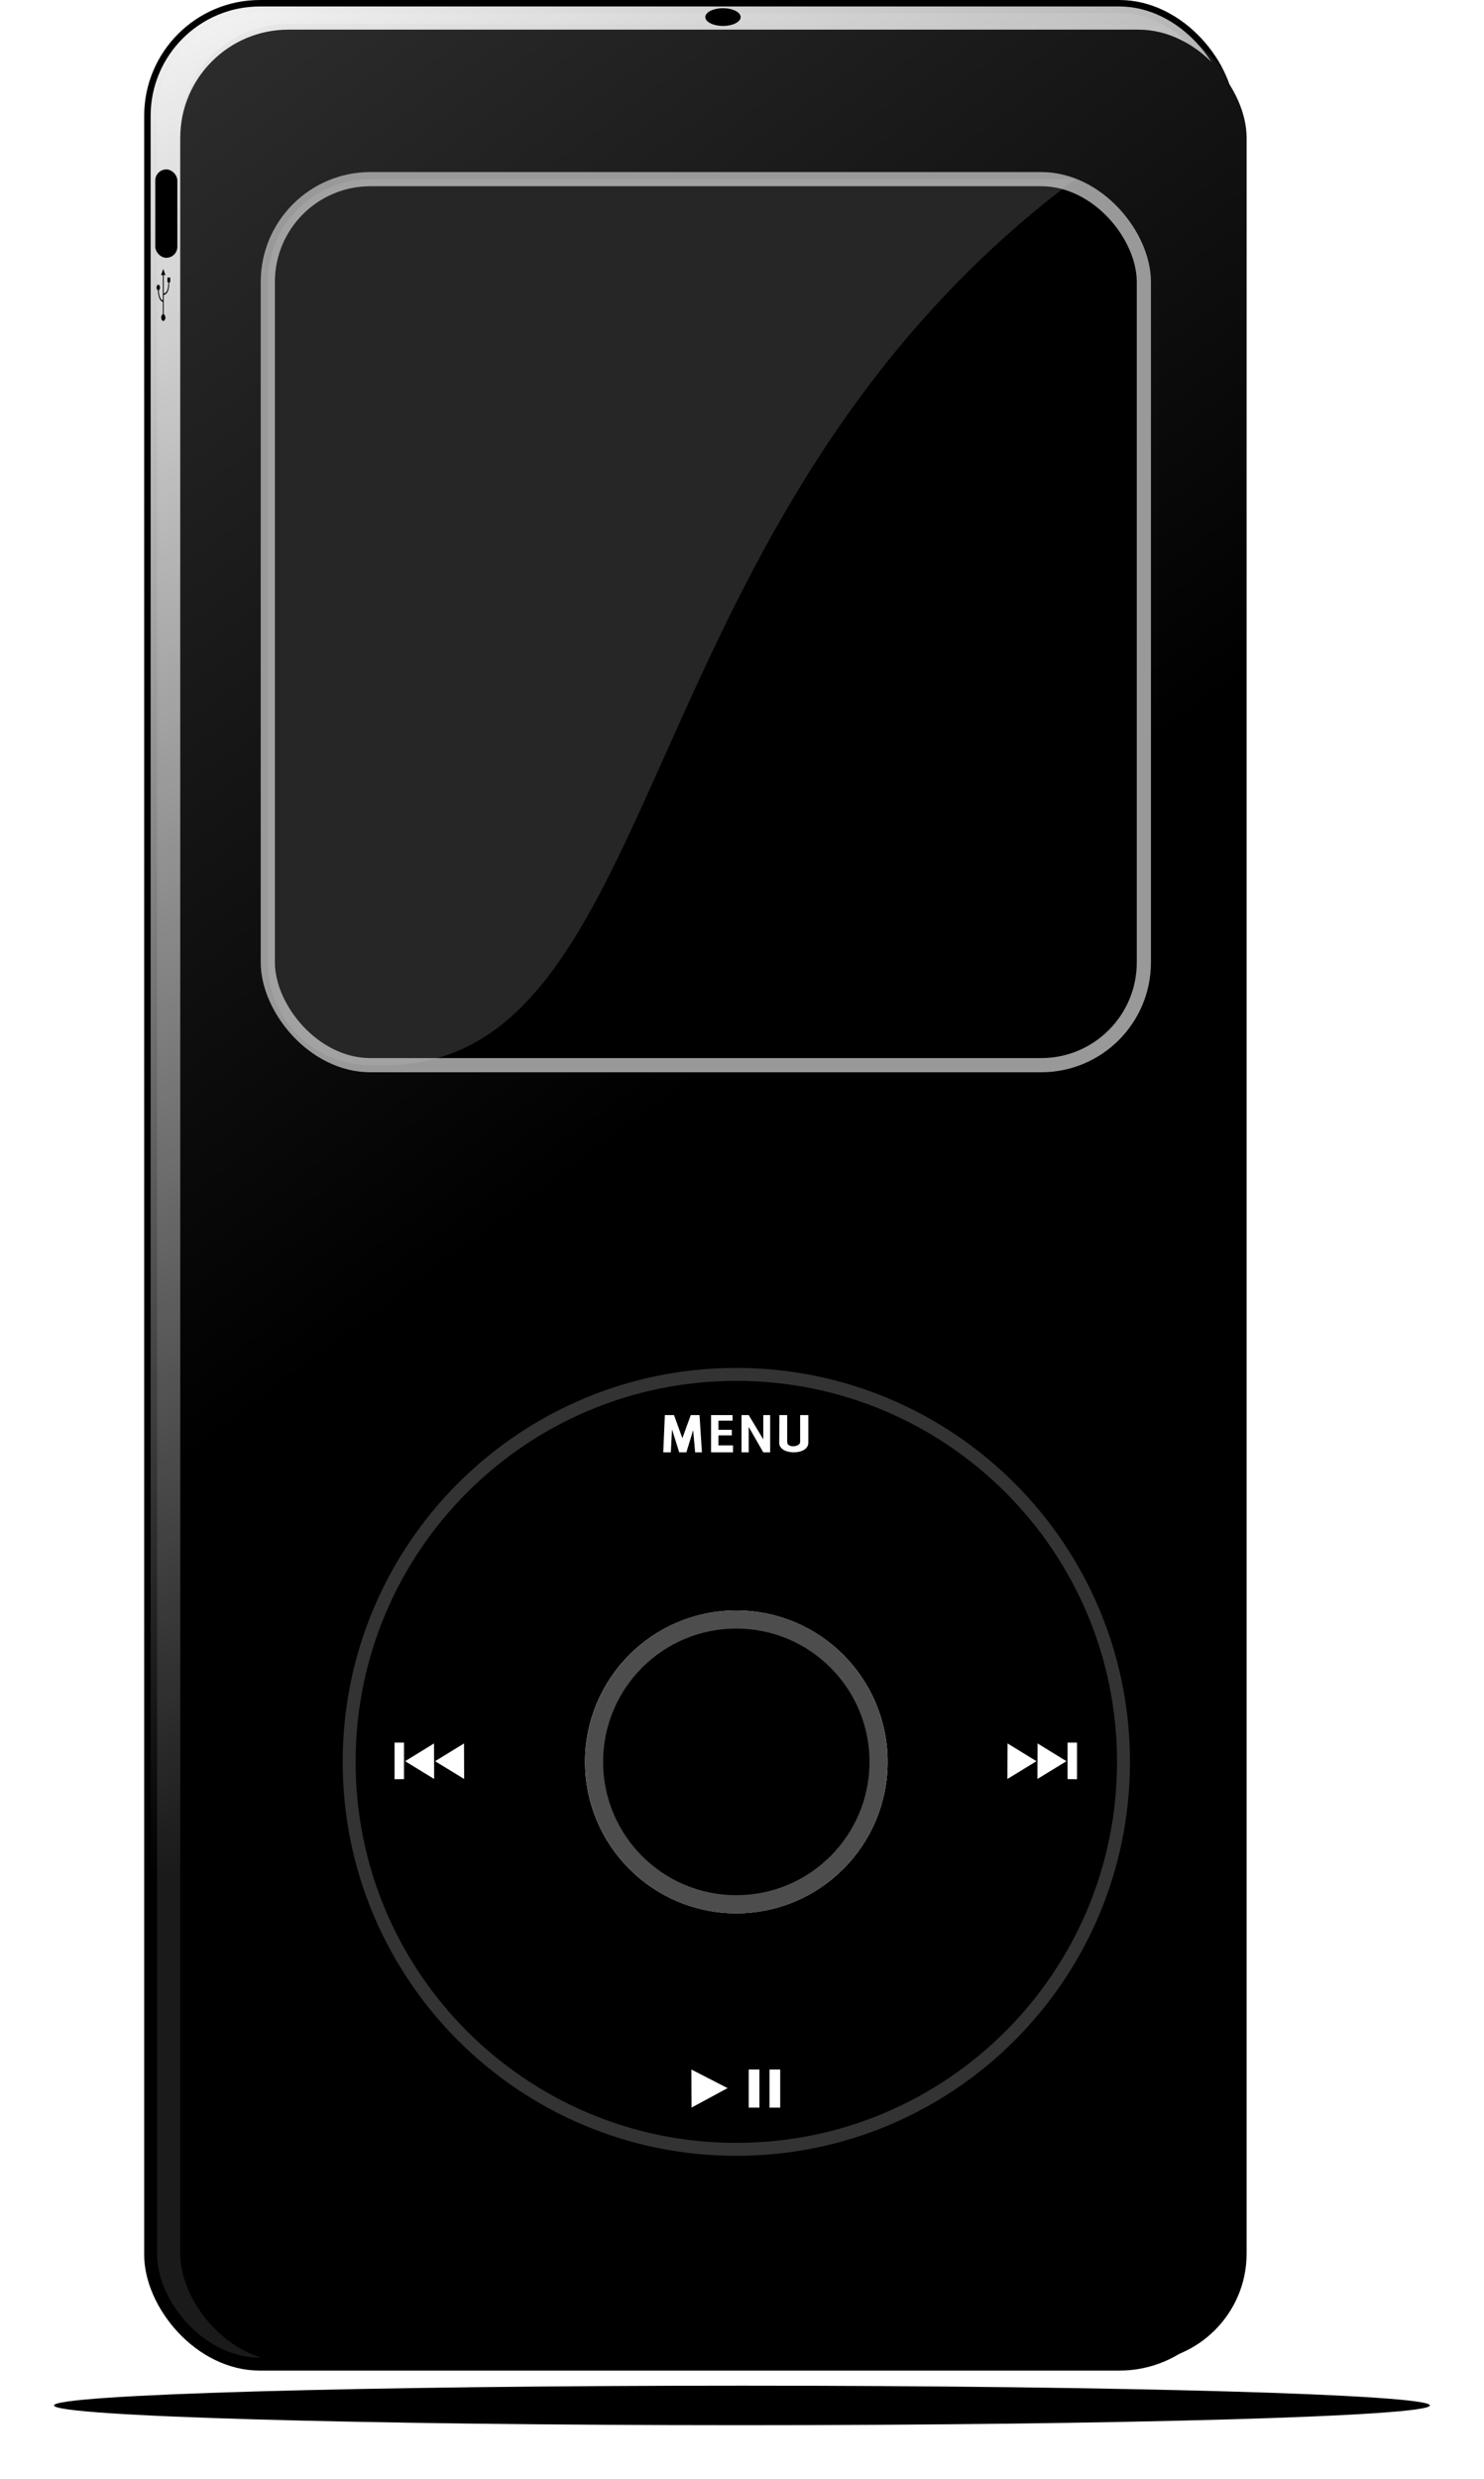
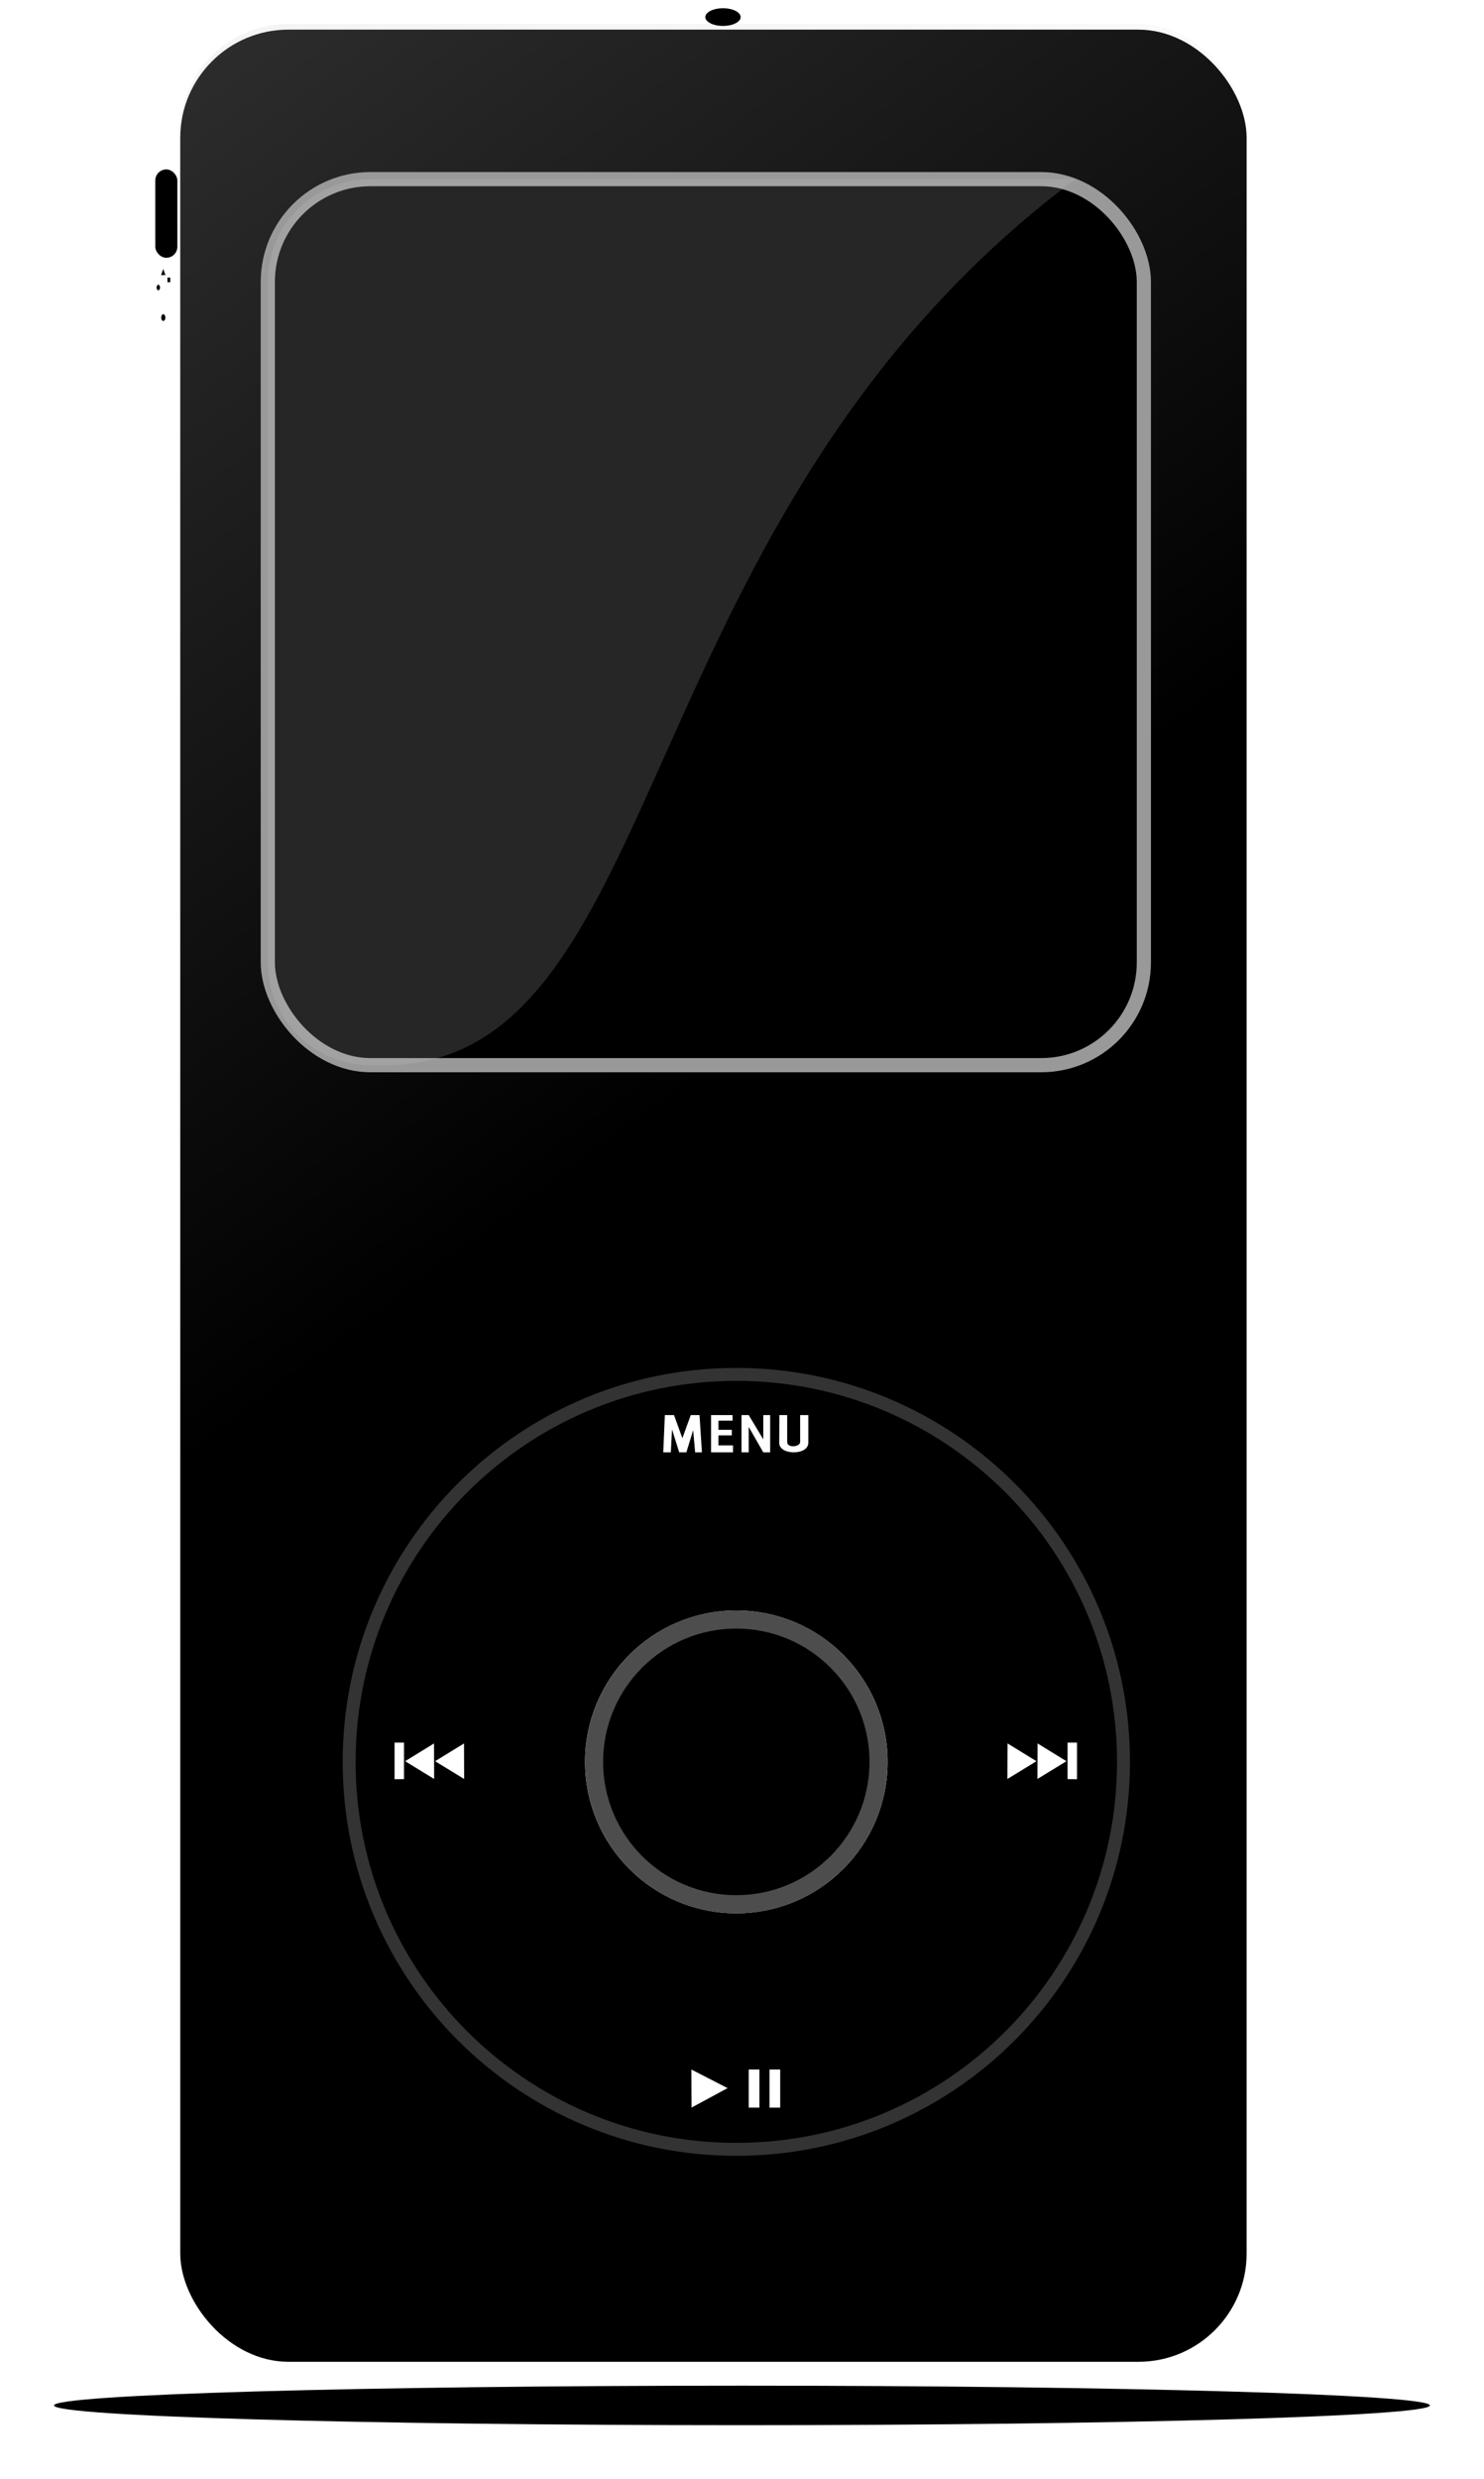
<svg xmlns="http://www.w3.org/2000/svg" xmlns:xlink="http://www.w3.org/1999/xlink" version="1.1" viewBox="0 0 114.74 191.54">
  <defs>
    <filter id="f" color-interpolation-filters="sRGB">
      <feGaussianBlur stdDeviation="1.497" />
    </filter>
    <filter id="e" color-interpolation-filters="sRGB">
      <feGaussianBlur stdDeviation="0.55" />
    </filter>
    <filter id="d" x="-.039" y="-1.368" width="1.079" height="3.736" color-interpolation-filters="sRGB">
      <feGaussianBlur stdDeviation="1.741" />
    </filter>
    <linearGradient id="c" x1="441.04" x2="497.21" y1="185.71" y2="311.5" gradientTransform="translate(-9.0246e-8 .146)" gradientUnits="userSpaceOnUse">
      <stop stop-color="#fff" offset="0" />
      <stop stop-color="#fff" stop-opacity="0" offset="1" />
    </linearGradient>
    <linearGradient id="b" x1="270.38" x2="345.78" y1="190.37" y2="292.13" gradientTransform="translate(1.322 -.441)" gradientUnits="userSpaceOnUse">
      <stop stop-color="#ccc" offset="0" />
      <stop stop-color="#ccc" stop-opacity="0" offset="1" />
    </linearGradient>
  </defs>
  <g transform="translate(-18.173 -11.42)">
    <g transform="translate(106.7 -284.91)">
      <g transform="translate(-267.78 -201.55)">
        <g transform="translate(-253.84 308.26)">
-           <rect x="444.74" y="190.12" width="83.349" height="182.15" ry="8.454" fill="#1a1a1a" stroke="#000" />
          <rect x="444.74" y="190.12" width="83.349" height="182.15" ry="8.454" fill="url(#c)" />
        </g>
        <rect transform="translate(-106.7 284.91)" x="299.89" y="215.26" width="82.449" height="180.18" ry="8.363" />
        <rect transform="translate(-106.7 284.91)" x="299.89" y="214.82" width="82.449" height="180.18" ry="8.363" fill="url(#b)" opacity=".315" />
        <rect transform="translate(-106.7 284.91)" x="306.66" y="226.81" width="67.734" height="68.455" ry="7.939" stroke="#999" stroke-width="1.096" />
        <path transform="translate(-106.7 284.91)" d="m372.82 349.09c0 16.533-13.403 29.936-29.936 29.936s-29.936-13.403-29.936-29.936 13.403-29.936 29.936-29.936 29.936 13.403 29.936 29.936z" fill="#ccc" filter="url(#f)" stroke="#000" />
        <path transform="translate(-106.7 284.91)" d="m372.82 349.09c0 16.533-13.403 29.936-29.936 29.936s-29.936-13.403-29.936-29.936 13.403-29.936 29.936-29.936 29.936 13.403 29.936 29.936z" stroke="#333" />
        <path transform="translate(-106.7 284.91)" d="m353.88 349.09c0 6.073-4.923 10.997-10.997 10.997-6.073 0-10.997-4.923-10.997-10.997 0-6.073 4.923-10.997 10.997-10.997 6.073 0 10.997 4.923 10.997 10.997z" fill="#fff" filter="url(#e)" stroke="#fff" stroke-width="1.4" />
        <path transform="translate(-106.7 284.91)" d="m353.88 349.09c0 6.073-4.923 10.997-10.997 10.997-6.073 0-10.997-4.923-10.997-10.997 0-6.073 4.923-10.997 10.997-10.997 6.073 0 10.997 4.923 10.997 10.997z" stroke="#4d4d4d" stroke-width="1.4" />
        <g transform="matrix(.122 0 0 .122 204.91 602.71)">
          <path d="m210.04 60.444 1.01-23.584h5.808l5.303 14.647 5.303-14.647h5.556l1.515 23.584h-4.293l-1.263-13.987-4.293 13.987h-4.546l-4.546-14.492-0.758 14.492h-4.798zm30.305 0v-23.584h13.637v3.535h-8.965v5.808h8.46v3.535h-8.46v6.314h9.218v4.391h-13.89zm19.303 0v-23.584h4.547l9.237 15.359v-15.359h4.35v23.584h-4.35l-9.237-16.099v16.099h-4.547zm24.007-23.584h4.925v17.046c0 4.043 8.207 3.167 8.207 0v-17.046h5.177v17.551c0 4.104-4.609 6.031-9.218 6.032s-9.218-1.925-9.218-6.032l0.126-17.551z" fill="#fff" />
          <path d="m227.84 451.29 22.962 11.784-22.856 12.333-0.106-24.117zm36.365 24.117v-24.117h6.777v24.117h-6.777zm13.174 0v-24.117h6.776v24.117h-6.776z" fill="#fff" />
          <path id="a" d="m65.443 256.05 18.409 11.25-0.087-22.5-18.322 11.25zm-19.716 11.339v-23.125h-5.982v23.214l5.982-0.089zm0.707-11.339 18.409 11.25-0.087-22.5-18.322 11.25z" fill="#fff" />
          <use transform="matrix(-1,0,0,1,512,0)" width="512" height="520" fill="#ffffff" xlink:href="#a" />
        </g>
        <path transform="translate(-106.7 284.91)" d="m314.6 226.81h54.5c-34.733 25.928-31.238 67.645-52.864 68.455h-1.636c-4.398 0-7.939-3.541-7.939-7.939v-52.578c0-4.398 3.541-7.939 7.939-7.939z" fill="#ccc" opacity=".19" />
        <path transform="matrix(.762 0 0 1 -32.01 285.08)" d="m352.4 214.12c0 0.377-0.802 0.683-1.792 0.683-0.99 0-1.792-0.306-1.792-0.683 0-0.377 0.802-0.683 1.792-0.683 0.99 0 1.792 0.306 1.792 0.683z" />
        <rect transform="translate(-106.7 284.91)" x="297.96" y="226.06" width="1.706" height="6.826" ry=".853" />
        <g transform="matrix(.008 0 0 .013 189.96 513.37)" stroke="#000">
          <path transform="matrix(1.072 0 0 1.072 -130.36 -54.074)" d="m363.59 699.48c0 10.05-8.156 18.206-18.206 18.206s-18.206-8.156-18.206-18.206 8.156-18.206 18.206-18.206 18.206 8.156 18.206 18.206z" fill-rule="evenodd" stroke-width="1px" />
          <path transform="matrix(.885 0 0 .885 -114.13 -101.97)" d="m363.59 699.48c0 10.05-8.156 18.206-18.206 18.206s-18.206-8.156-18.206-18.206 8.156-18.206 18.206-18.206 18.206 8.156 18.206 18.206z" fill-rule="evenodd" stroke-width="1px" />
          <path transform="matrix(1.369 -.606 .606 1.369 -205.23 -6.849)" d="m162.25 400.15-24.321-10.59 21.332-15.767 2.989 26.357z" fill-rule="evenodd" stroke-width="1px" />
          <path d="m280.05 458.52h26.774v26.774h-26.774v-26.774z" fill-rule="evenodd" stroke-width="1px" />
          <path d="m219.69 695.47" fill="none" stroke-width="1px" />
          <path d="m248.02 414.68" fill="none" stroke-width="1px" />
          <path d="m219.69 695.47" fill="none" stroke-width="1px" />
          <path d="m248.02 414.68" fill="none" stroke-width="1px" />
-           <path d="m243.11 557.05c61.817-4.793 49.39-86.305 49.264-86.747m-100.67 49.799c-2.097 45.683 17.821 77.637 49.799 78.715m-1.762-165.46v261.85" fill="none" stroke-width="8.2" />
        </g>
        <path transform="translate(-106.7 284.91)" d="m396.51 398.81c0 0.843-23.814 1.527-53.191 1.527-29.376 0-53.191-0.684-53.191-1.527s23.814-1.527 53.191-1.527c29.376 0 53.191 0.684 53.191 1.527z" filter="url(#d)" />
      </g>
    </g>
  </g>
</svg>